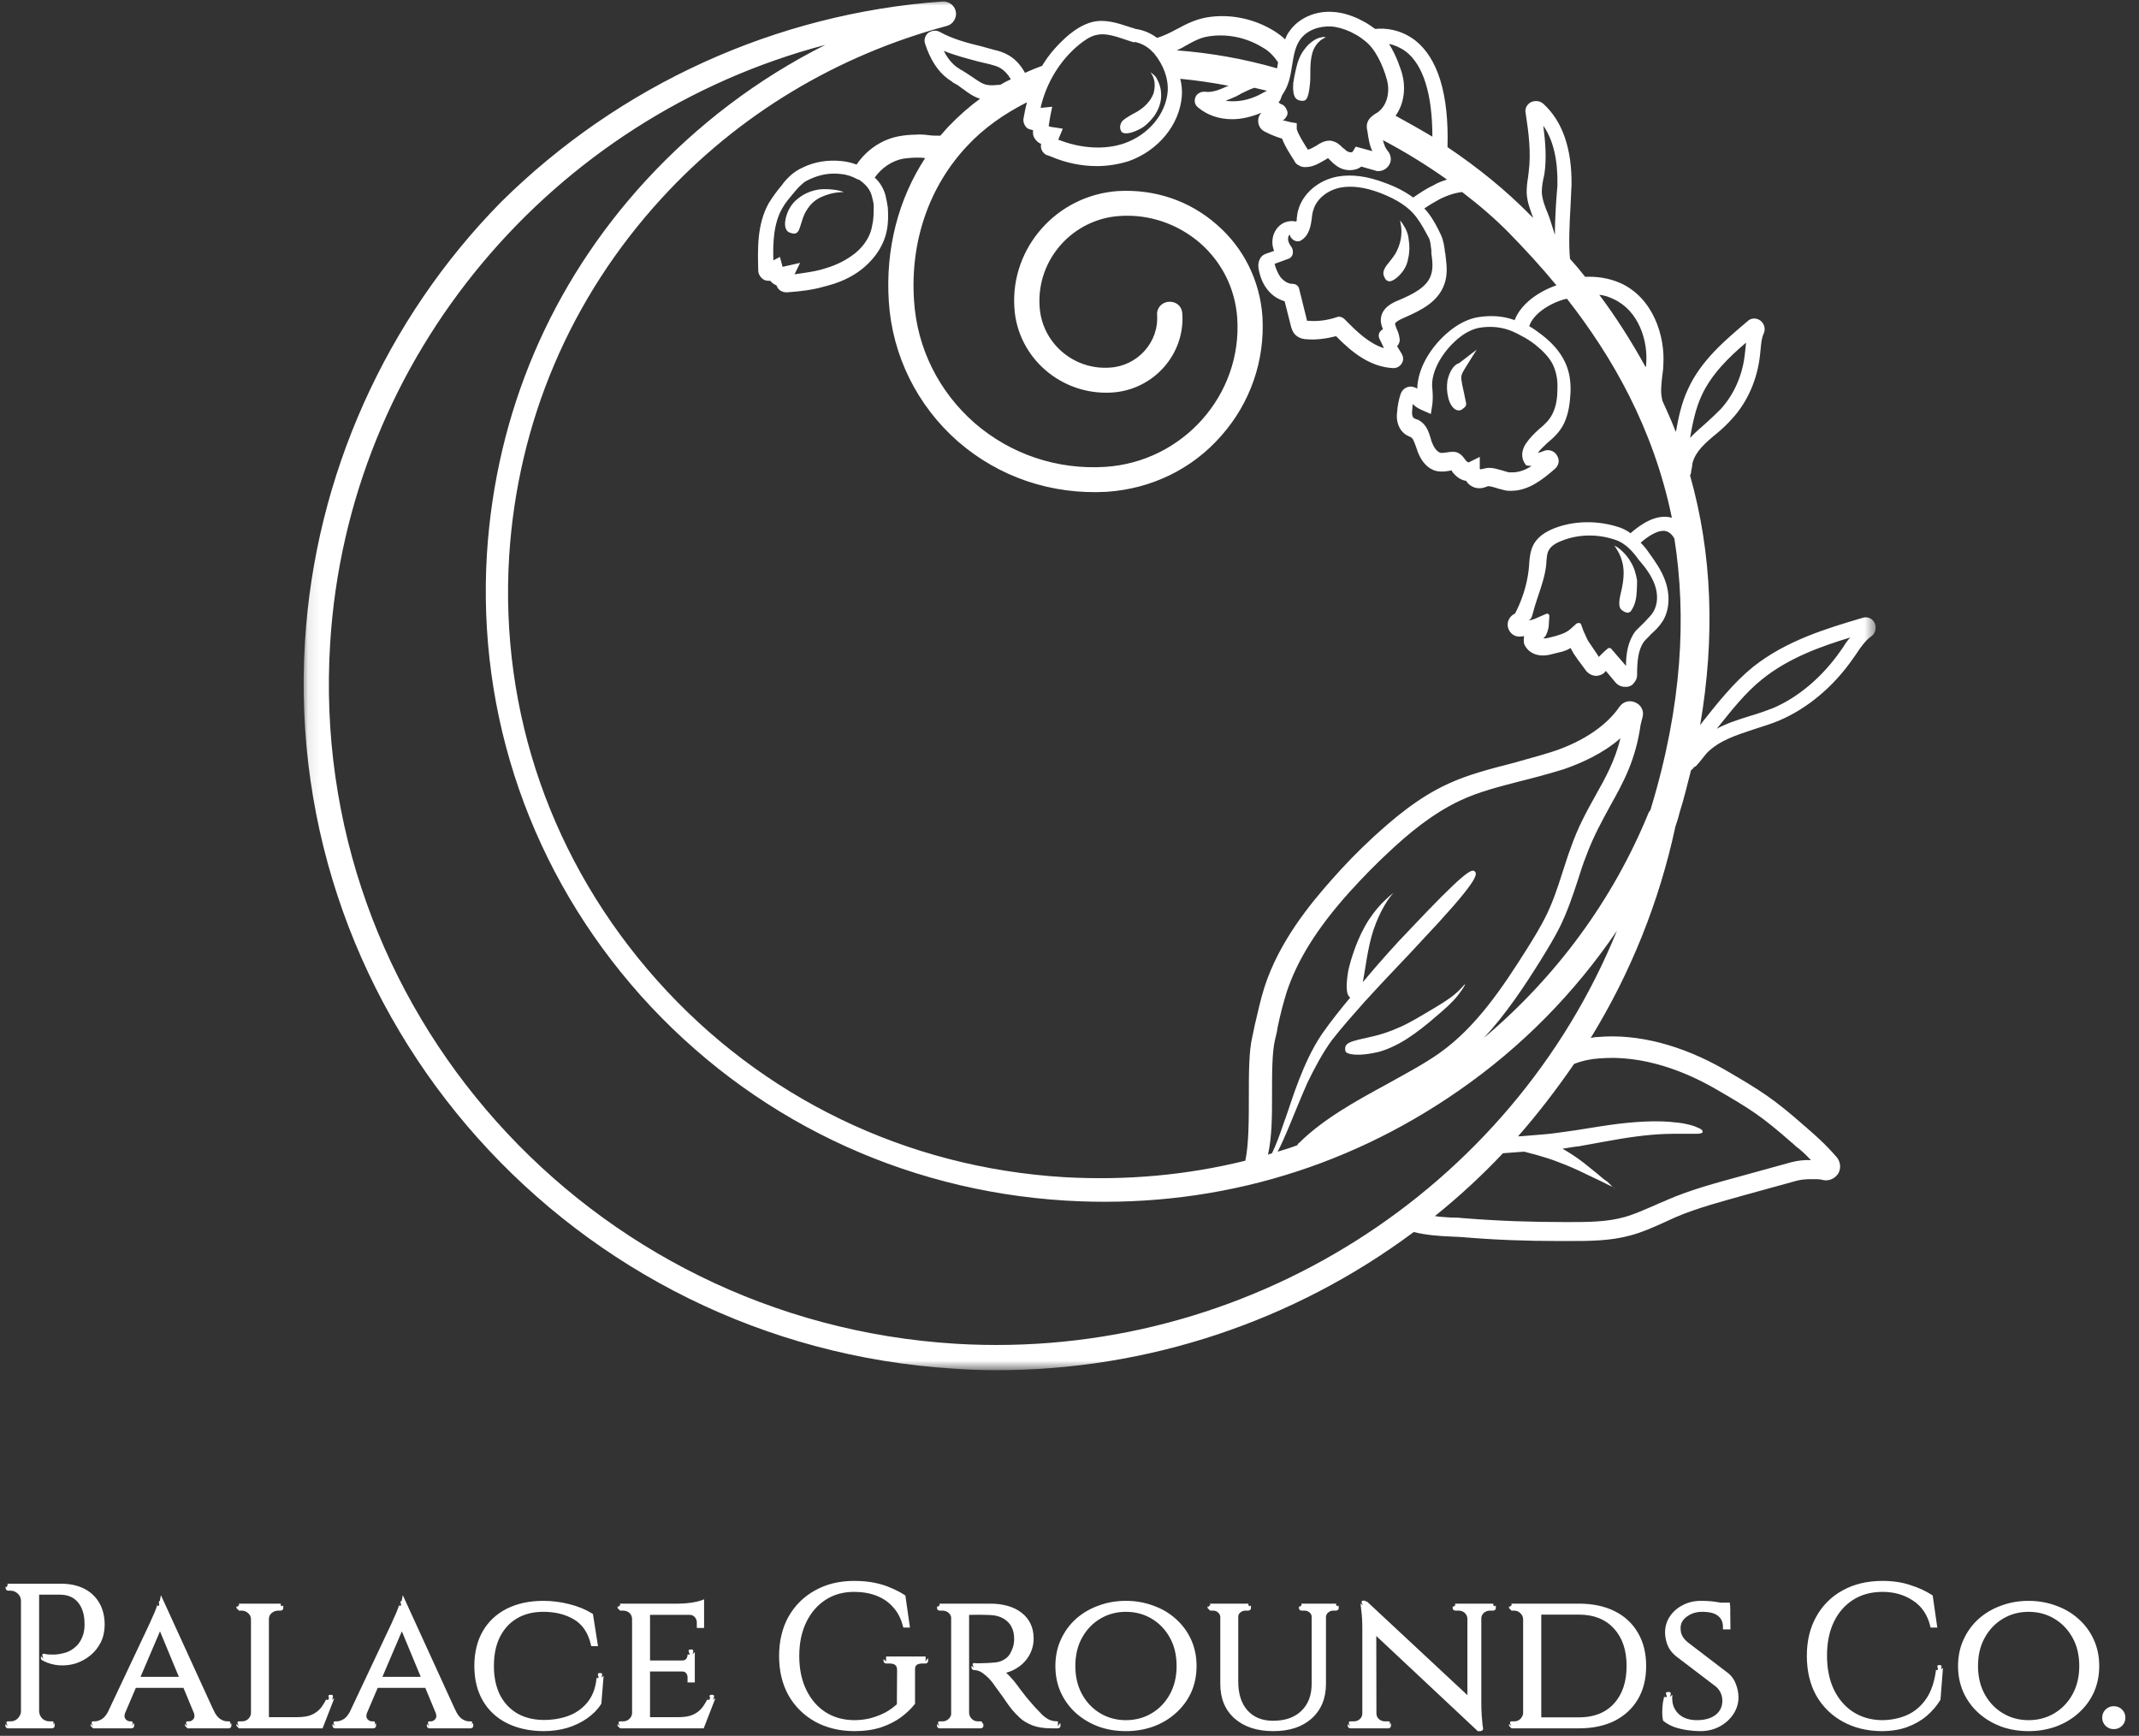
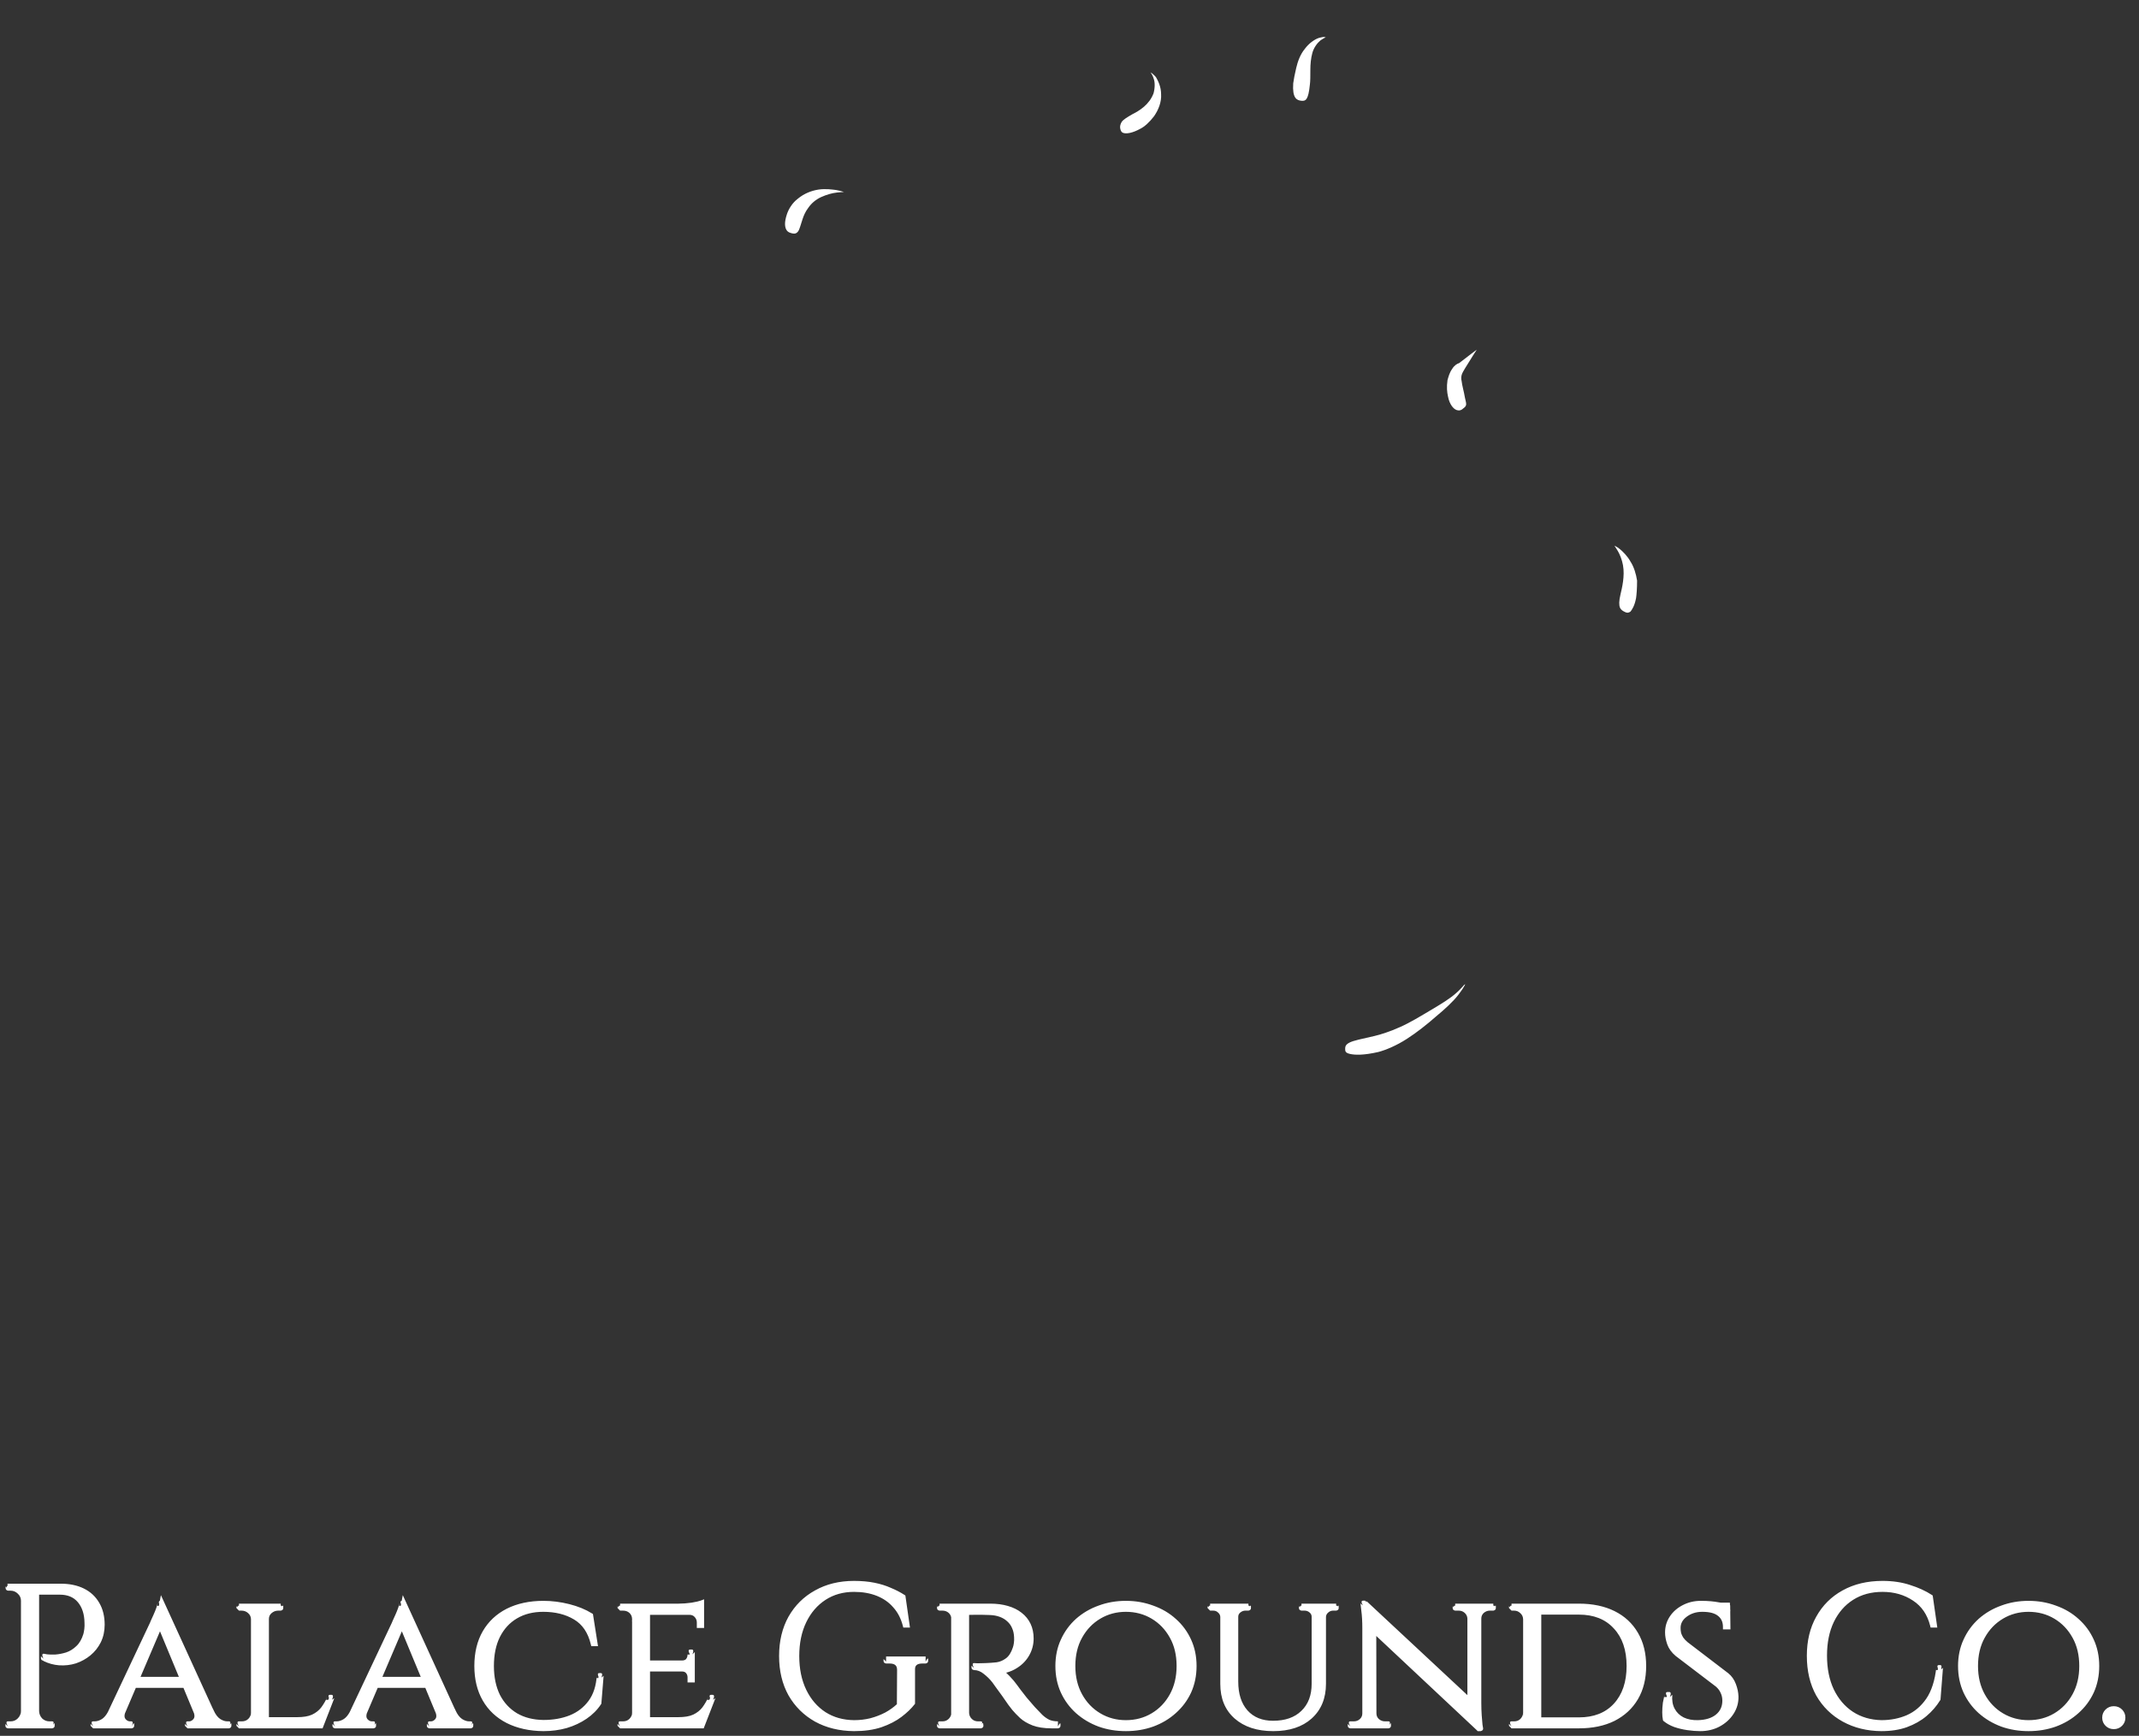
<svg xmlns="http://www.w3.org/2000/svg" width="191" height="155" viewBox="0 0 191 155" fill="none">
  <rect x="0" y="0" width="191" height="155" fill="#333333" stroke="none" />
  <g clip-path="url(#clip0_2660_95)">
    <mask id="mask0_2660_95" style="mask-type:luminance" maskUnits="userSpaceOnUse" x="27" y="0" width="141" height="123">
      <path d="M167.479 0H27.095V122.307H167.479V0Z" fill="white" />
    </mask>
    <g mask="url(#mask0_2660_95)">
-       <path d="M167.434 55.72C167.254 55.23 166.758 55.007 166.263 55.185C163.111 56.121 159.51 57.19 156.538 59.55C154.782 60.976 153.386 62.757 152.036 64.45L151.811 64.762C153.161 56.878 152.891 49.44 150.91 42.447C150.955 42.402 150.955 42.313 151 42.224V42.135C151.045 41.957 151.135 41.422 151.135 41.333C151.405 40.309 152.261 39.552 153.296 38.705C153.792 38.304 154.242 37.859 154.647 37.414C156.043 35.899 156.943 33.85 157.168 31.623L157.213 31.178C157.258 30.688 157.303 30.154 157.484 29.797C157.664 29.396 157.574 28.951 157.213 28.639C156.853 28.372 156.358 28.372 156.043 28.684C154.107 30.332 151.901 32.158 150.73 34.741C150.145 35.988 149.875 37.28 149.649 38.572C149.649 38.527 149.649 38.527 149.604 38.483C149.244 37.547 148.839 36.657 148.434 35.766V35.721C148.254 35.053 148.344 34.34 148.434 33.539C148.479 33.227 148.524 32.915 148.524 32.603C148.704 30.02 147.623 26.635 144.742 25.299C143.661 24.809 142.536 24.675 141.545 24.72C141.095 24.141 140.645 23.606 140.194 23.116C140.059 21.825 140.149 19.954 140.239 18.395C140.284 17.727 140.284 17.103 140.329 16.569C140.375 13.273 139.519 10.823 137.808 9.264C137.493 8.997 137.088 8.952 136.683 9.131C136.322 9.353 136.142 9.71 136.232 10.111C136.502 11.848 136.728 13.629 136.502 15.366C136.502 15.5 136.457 15.589 136.457 15.767C136.367 16.257 136.322 16.703 136.322 17.237C136.367 18.083 136.683 18.84 136.908 19.464C136.773 19.33 136.638 19.197 136.502 19.063C134.521 17.059 132.045 15.01 129.254 13.139C129.389 8.418 128.398 5.211 126.372 3.608C125.021 2.583 123.626 2.494 122.815 2.583C122.77 2.583 122.77 2.539 122.725 2.539C122.5 2.361 122.275 2.227 122.005 2.049L121.329 1.692C120.564 1.336 119.799 1.113 119.078 1.069C117.502 0.935 115.972 1.603 115.161 2.761C114.981 2.984 114.846 3.251 114.756 3.519C114.486 3.251 114.126 2.984 113.766 2.761C111.965 1.648 109.758 1.202 107.732 1.559C106.742 1.737 105.931 2.138 105.121 2.583C105.076 2.583 105.031 2.628 105.031 2.628C104.446 2.94 103.905 3.207 103.32 3.385C102.735 2.94 102.059 2.672 101.384 2.583L101.159 2.494H101.114L100.844 2.405C99.763 2.049 98.683 1.692 97.557 1.96C96.656 2.182 95.936 2.717 95.486 3.073C94.54 3.875 93.685 4.81 93.055 5.879C92.559 6.057 92.019 6.28 91.524 6.503C91.209 5.924 90.758 5.345 90.083 4.944C89.633 4.677 89.183 4.543 88.777 4.454C88.417 4.365 88.012 4.231 87.652 4.142C86.346 3.83 85.04 3.474 83.915 2.85C83.6 2.672 83.194 2.717 82.879 2.94C82.609 3.162 82.474 3.563 82.609 3.919C83.059 5.3 83.735 6.369 84.635 7.037C84.815 7.171 84.995 7.26 85.13 7.394L85.221 7.438C85.311 7.483 85.446 7.572 85.536 7.616C85.671 7.705 85.761 7.794 85.896 7.884L86.031 7.973C86.436 8.284 86.931 8.641 87.517 8.819C86.526 9.531 85.581 10.378 84.725 11.269C84.455 11.536 84.23 11.848 83.96 12.115C83.915 12.115 83.87 12.115 83.825 12.115C83.51 12.115 83.239 12.115 82.924 12.07C82.564 12.026 82.204 11.981 81.754 12.026C81.303 12.026 80.808 12.07 80.313 12.159C78.782 12.427 77.386 13.362 76.486 14.698C76.036 14.52 75.585 14.431 75.18 14.386C73.965 14.253 72.749 14.431 71.668 14.965C71.263 15.144 70.948 15.366 70.678 15.589C70.318 15.901 70.002 16.257 69.822 16.524C69.372 17.059 69.012 17.549 68.652 18.128C67.571 20.043 67.661 22.314 67.706 24.141C67.706 24.453 67.886 24.764 68.156 24.942C68.337 25.076 68.562 25.076 68.787 25.076C68.922 25.254 69.102 25.388 69.327 25.477C69.372 25.566 69.417 25.655 69.462 25.744C69.642 25.967 69.912 26.101 70.228 26.101C70.273 26.101 70.273 26.101 70.318 26.101C71.578 26.011 72.569 25.878 73.514 25.61C73.694 25.566 73.874 25.521 74.01 25.477C75.315 25.121 76.396 24.542 77.206 23.829C78.242 22.938 78.962 21.78 79.187 20.578C79.322 19.909 79.322 19.197 79.277 18.529C79.232 18.172 79.142 17.771 79.052 17.371C78.872 16.792 78.557 16.257 78.107 15.856C78.737 14.965 79.683 14.342 80.673 14.164C81.033 14.119 81.439 14.075 81.844 14.075C82.114 14.075 82.339 14.075 82.609 14.119C80.223 17.771 79.052 22.226 79.367 26.947C79.683 31.757 81.889 36.211 85.536 39.418C89.228 42.625 93.91 44.184 98.818 43.917C102.78 43.649 106.427 41.912 109.038 38.928C111.649 35.988 112.955 32.203 112.73 28.283C112.505 25.076 111.064 22.136 108.633 20.043C106.202 17.905 103.095 16.881 99.853 17.059C94.405 17.415 90.218 22.092 90.578 27.481C90.849 31.935 94.766 35.32 99.268 35.053C103.005 34.83 105.841 31.623 105.571 27.971C105.526 27.348 105.031 26.902 104.356 26.947C103.725 26.991 103.275 27.526 103.32 28.105C103.5 30.555 101.564 32.692 99.088 32.826C95.846 33.049 93.01 30.599 92.829 27.348C92.559 23.161 95.801 19.553 99.988 19.286C102.645 19.108 105.166 19.998 107.147 21.691C109.128 23.428 110.299 25.789 110.479 28.417C110.929 35.276 105.616 41.244 98.683 41.69C94.405 41.957 90.263 40.576 87.021 37.77C83.825 34.964 81.889 31.089 81.619 26.858C81.258 21.557 82.969 16.658 86.346 13.05C87.832 11.447 89.678 10.155 91.704 9.131C91.569 9.621 91.479 10.111 91.389 10.601C91.344 10.957 91.524 11.313 91.794 11.491L91.929 11.536C92.019 11.58 92.109 11.58 92.244 11.625C92.244 11.758 92.199 12.07 92.379 12.338C92.514 12.56 92.694 12.738 92.919 12.828C92.919 12.828 92.965 12.828 92.965 12.872C92.874 13.273 93.1 13.674 93.46 13.852H93.505C93.64 13.896 93.73 13.941 93.865 13.986C95.216 14.565 96.612 14.832 97.962 14.832C98.953 14.832 99.943 14.654 100.799 14.386C103.41 13.451 105.301 11.18 105.526 8.641C105.571 8.106 105.526 7.572 105.391 7.037C106.832 7.171 108.318 7.394 109.713 7.661C109.668 7.661 109.623 7.705 109.578 7.705C108.993 7.973 108.273 8.284 107.642 8.195C107.282 8.151 106.877 8.329 106.742 8.685C106.607 9.042 106.697 9.398 107.012 9.621C107.822 10.289 108.858 10.645 110.029 10.645C110.884 10.645 111.784 10.422 112.64 10.066C112.505 10.2 112.415 10.378 112.37 10.556C112.28 11.001 112.46 11.491 112.865 11.714C113.36 11.981 113.901 12.204 114.486 12.382C114.711 13.006 115.161 13.718 115.566 14.342L115.611 14.431C115.702 14.609 115.837 14.698 116.017 14.787C116.152 14.876 116.332 14.921 116.512 14.921H116.557C117.232 14.921 117.728 14.609 118.133 14.386C118.268 14.297 118.538 14.164 118.583 14.119C118.628 14.164 118.763 14.297 118.853 14.386C118.988 14.52 119.078 14.609 119.258 14.743C119.754 15.144 120.384 15.277 120.969 15.144C121.194 15.099 121.375 15.01 121.555 14.876L122.815 15.233C122.905 15.277 122.995 15.277 123.085 15.277C123.446 15.277 123.806 15.099 124.031 14.743C124.301 14.342 124.211 13.807 123.896 13.451C123.716 13.228 123.581 12.917 123.491 12.516C125.517 13.585 127.453 14.787 129.209 16.034C128.803 16.168 128.398 16.302 128.038 16.524C127.363 16.836 126.777 17.237 126.192 17.638C125.517 17.148 124.706 16.703 123.716 16.346C122.095 15.723 120.699 15.544 119.439 15.767C117.728 16.079 116.332 17.282 115.927 18.751C115.837 19.019 115.837 19.241 115.792 19.509V19.598C115.792 19.642 115.792 19.731 115.747 19.776H115.702C115.251 19.687 114.756 19.776 114.396 20.043C113.946 20.355 113.675 20.889 113.63 21.379C113.585 21.691 113.63 22.047 113.766 22.404L113.135 22.626C113 22.671 112.685 22.76 112.505 23.116C112.415 23.294 112.325 23.562 112.37 23.918C112.505 24.72 112.775 25.388 113.225 25.922C113.63 26.412 114.126 26.724 114.711 26.902L115.296 29.218C115.341 29.352 115.431 29.664 115.657 29.886C116.017 30.243 116.467 30.287 116.602 30.287C117.502 30.376 118.403 30.243 119.303 30.02C120.744 31.49 122.365 32.782 124.436 32.871C124.751 32.871 125.021 32.692 125.157 32.47C125.337 32.203 125.337 31.891 125.157 31.579C125.021 31.356 124.886 31.134 124.751 30.911C124.931 30.733 125.021 30.465 124.976 30.243C124.931 29.886 124.841 29.619 124.706 29.352C124.661 29.218 124.571 28.996 124.571 28.907C124.571 28.862 124.661 28.684 125.382 28.372C126.912 27.704 128.443 26.947 128.984 25.343C129.299 24.453 129.164 23.562 129.074 22.805C129.074 22.715 129.074 22.671 129.029 22.537C128.984 22.047 128.893 21.468 128.668 20.978C128.353 20.31 127.993 19.598 127.498 18.974C127.408 18.84 127.318 18.751 127.183 18.618C127.633 18.306 128.083 18.039 128.578 17.771C129.119 17.504 129.794 17.237 130.559 17.148C132.135 18.351 133.576 19.598 134.792 20.845C136.142 22.226 137.583 23.784 138.979 25.477C137.448 26.011 135.827 27.08 135.242 28.595C135.197 28.595 135.197 28.55 135.152 28.55C134.116 28.194 133.036 28.149 131.955 28.328C131.19 28.461 130.424 28.817 129.704 29.352C128.128 30.51 126.597 32.603 126.552 34.697C126.372 34.608 126.192 34.519 125.967 34.519C125.562 34.519 125.202 34.786 125.066 35.187C124.886 35.721 124.796 36.256 124.751 36.835C124.706 37.146 124.661 38.037 125.337 38.661C125.517 38.839 125.742 38.928 125.922 39.017C125.967 39.017 125.967 39.017 126.012 39.062C126.192 39.151 126.327 39.596 126.462 39.953L126.507 40.086C127.002 41.645 127.948 42.046 128.443 42.09C128.803 42.135 129.119 42.09 129.389 42.046C129.479 42.046 129.524 42.001 129.614 42.001C129.614 42.046 129.659 42.046 129.659 42.09C129.704 42.179 129.794 42.269 129.839 42.313C130.109 42.625 130.514 42.892 130.92 42.937C131.1 43.248 131.415 43.471 131.775 43.56C132.18 43.649 132.495 43.56 132.72 43.471L132.811 43.427C132.991 43.382 133.261 43.471 133.576 43.56C133.801 43.649 134.071 43.694 134.386 43.783C134.566 43.828 134.747 43.828 134.927 43.828C136.502 43.828 137.763 42.803 138.844 41.868C139.204 41.556 139.294 41.066 139.024 40.665C138.799 40.264 138.303 40.086 137.853 40.264C137.673 40.353 137.493 40.398 137.313 40.442C137.538 40.131 137.853 39.863 138.168 39.552C138.709 39.106 139.294 38.572 139.654 37.815C140.104 36.879 140.194 35.855 140.239 35.008C140.284 33.85 140.059 32.871 139.609 32.069C139.204 31.312 138.574 30.599 137.718 29.931C137.313 29.619 136.953 29.352 136.548 29.129C136.908 28.016 138.393 27.08 139.699 26.724C139.744 26.724 139.834 26.68 139.924 26.68C143.931 31.802 147.623 38.171 149.289 46.233C147.893 45.832 146.453 46.856 145.597 47.614C145.237 47.346 144.877 47.168 144.427 47.035C142.581 46.456 140.51 46.5 138.799 47.168C137.898 47.525 137.313 47.97 136.953 48.593C136.638 49.172 136.593 49.796 136.548 50.286V50.375C136.457 51.8 136.052 53.226 135.422 54.517C135.332 54.696 135.287 54.74 135.287 54.785C134.792 55.007 134.521 55.542 134.657 56.032C134.792 56.566 135.287 56.922 135.827 56.833C135.917 56.833 136.007 56.833 136.097 56.789C136.052 57.012 136.052 57.279 136.097 57.502C136.187 57.724 136.322 57.902 136.502 58.081C136.953 58.481 137.583 58.615 138.303 58.481C138.709 58.392 139.159 58.259 139.564 58.17C139.834 58.081 140.059 57.991 140.239 57.858C140.329 58.036 140.42 58.17 140.51 58.348C140.735 58.704 141.005 59.06 141.275 59.417L141.635 59.907C141.86 60.174 142.175 60.352 142.581 60.352C142.941 60.307 143.211 60.174 143.391 59.907L144.247 60.931C144.472 61.198 144.787 61.332 145.102 61.332C145.237 61.332 145.372 61.332 145.462 61.287C145.642 61.243 145.777 61.154 145.867 61.02C146.047 60.842 146.183 60.575 146.183 60.263C146.183 59.06 146.273 57.992 146.813 57.279C146.948 57.101 147.173 56.922 147.398 56.655L147.443 56.611C147.803 56.299 148.164 55.943 148.479 55.453C149.064 54.473 149.154 53.181 148.704 51.889C148.344 50.865 147.713 50.019 147.173 49.262C146.993 48.994 146.768 48.727 146.498 48.46C147.218 47.836 148.119 47.257 148.794 47.435C149.064 47.525 149.334 47.747 149.514 48.103C150.595 54.963 150.235 62.935 147.398 72.244V72.289C147.353 72.378 147.263 72.467 147.218 72.556C144.021 80.395 138.934 87.254 132.495 92.688C134.431 90.595 136.052 88.19 137.628 85.651C138.258 84.626 138.799 83.736 139.294 82.756C139.969 81.375 140.465 79.905 140.915 78.525C141.14 77.812 141.365 77.099 141.635 76.431C142.311 74.605 143.076 73.269 143.796 71.933C144.967 69.839 146.048 67.879 146.498 64.717L146.678 64.004C146.813 63.47 146.543 62.935 146.002 62.713C145.462 62.49 144.922 62.668 144.607 63.114C143.481 64.762 141.41 66.187 138.754 67.078C137.538 67.478 136.277 67.79 135.062 68.147C133.171 68.637 131.19 69.126 129.344 69.973C126.597 71.22 124.346 73.18 122.635 74.739C121.33 75.941 120.069 77.233 118.898 78.569C116.962 80.751 114.216 84.092 112.91 88.145C112.55 89.259 112.325 90.372 112.055 91.486C111.965 91.842 111.92 92.198 111.829 92.555C111.514 93.846 111.514 95.851 111.514 97.944C111.514 99.948 111.514 102.175 111.199 103.645C105.976 104.937 100.574 105.427 95.036 105.115C80.943 104.269 68.021 98.033 58.657 87.522C49.292 77.01 44.609 63.603 45.465 49.662C46.23 37.681 50.912 26.635 59.062 17.727C65.905 10.244 74.73 4.944 84.545 2.316C85.085 2.182 85.446 1.603 85.356 1.069C85.266 0.49 84.725 0.089 84.14 0.134C69.282 1.202 55.325 7.572 44.744 18.039C34.479 28.461 28.13 42.491 27.23 57.323C25.159 91.04 51.138 120.125 85.221 122.218C86.481 122.308 87.742 122.352 89.002 122.352C102.42 122.352 115.476 118.032 126.237 110.014C127.318 110.282 128.443 110.371 129.524 110.415C129.839 110.415 130.154 110.46 130.469 110.46C133.576 110.727 136.412 110.816 139.114 110.816H139.744H140.104C141.905 110.816 143.751 110.816 145.552 110.326C146.588 110.059 147.578 109.614 148.569 109.168C148.929 108.99 149.289 108.856 149.649 108.678C151.63 107.832 153.747 107.297 155.773 106.718L160.455 105.427C160.815 105.338 161.22 105.293 161.671 105.293C161.806 105.293 161.941 105.293 162.076 105.293C162.301 105.293 162.436 105.293 162.661 105.338C163.202 105.516 163.787 105.293 164.102 104.848C164.417 104.402 164.372 103.779 164.012 103.333C162.886 102.042 162.076 101.374 161.581 100.928C161.446 100.839 161.356 100.706 161.22 100.616C158.339 98.078 157.258 97.409 153.972 95.494C150.145 93.312 146.228 92.287 142.671 92.599C142.446 92.599 142.22 92.644 142.04 92.688C145.597 86.898 148.164 80.529 149.604 73.803C149.739 73.402 149.875 73.001 149.965 72.601C150.37 71.309 150.685 70.017 151 68.77C151.09 68.726 151.18 68.637 151.225 68.547L151.27 68.503C151.405 68.458 151.54 68.325 151.585 68.236L151.675 68.147C151.856 67.924 152.351 67.3 152.396 67.256C153.476 66.142 155.007 65.652 156.628 65.118C157.438 64.851 158.204 64.628 158.924 64.316C161.401 63.247 163.697 61.332 165.408 58.882L165.723 58.437C166.128 57.813 166.578 57.19 167.074 56.833C167.434 56.611 167.569 56.121 167.434 55.72ZM151.946 35.32C152.801 33.45 154.332 31.935 155.908 30.599C155.908 30.777 155.863 30.955 155.863 31.089L155.818 31.49C155.638 33.405 154.872 35.187 153.657 36.523C153.251 36.924 152.846 37.325 152.396 37.725C151.901 38.171 151.36 38.616 150.91 39.106C151.135 37.815 151.405 36.478 151.946 35.32ZM77.882 20.132C77.747 21.023 77.206 21.914 76.396 22.582C75.675 23.161 74.775 23.651 73.694 23.962C73.559 24.007 73.379 24.052 73.244 24.096C72.569 24.274 71.803 24.363 70.948 24.497L71.443 23.473L69.867 23.829V23.784L69.642 22.938L69.057 23.25C69.012 21.735 69.057 19.954 69.867 18.573C70.138 18.083 70.498 17.682 70.903 17.192C71.083 16.97 71.353 16.658 71.623 16.435C71.803 16.257 72.028 16.123 72.344 15.99C73.199 15.589 74.145 15.411 75.135 15.544C75.63 15.589 76.126 15.767 76.531 15.99L76.756 16.079L76.936 16.212C77.386 16.569 77.701 16.97 77.837 17.46C77.927 17.816 78.017 18.128 78.017 18.395C78.017 19.019 78.017 19.553 77.882 20.132ZM89.318 7.572C89.047 7.572 88.822 7.616 88.552 7.616C88.282 7.616 88.147 7.572 88.102 7.572C87.652 7.483 87.201 7.126 86.796 6.859L86.661 6.77C86.526 6.681 86.391 6.592 86.256 6.503C86.121 6.414 86.031 6.369 85.896 6.28L85.806 6.236C85.671 6.146 85.536 6.057 85.401 5.968C84.95 5.612 84.59 5.167 84.275 4.543C85.266 4.944 86.301 5.211 87.292 5.478C87.652 5.567 88.057 5.657 88.417 5.746C88.732 5.835 89.093 5.924 89.363 6.102C89.723 6.325 90.038 6.681 90.263 7.082C89.948 7.215 89.633 7.394 89.318 7.572ZM104.266 8.195C104.085 10.2 102.555 12.026 100.438 12.783C98.683 13.406 96.521 13.273 94.495 12.471L94.901 11.491L94.045 11.358C93.91 11.358 93.775 11.313 93.64 11.269C93.685 11.001 93.73 10.69 93.775 10.422L93.955 9.531L93.055 9.621C93.01 9.621 92.965 9.621 92.919 9.621C93.415 7.438 94.63 5.389 96.386 3.964C96.792 3.652 97.287 3.251 97.917 3.118C98.638 2.94 99.538 3.207 100.438 3.519L101.249 3.786L101.294 3.741C101.789 3.83 102.284 4.053 102.735 4.454L103.05 4.766C103.86 5.746 104.356 6.993 104.266 8.195ZM112.46 8.463C111.739 8.819 110.929 9.042 110.164 9.042C109.938 9.042 109.713 9.042 109.443 8.997C109.758 8.863 110.029 8.774 110.299 8.641C110.434 8.596 110.524 8.507 110.659 8.463L110.794 8.373C111.199 8.195 111.559 7.973 112.01 7.839C112.37 7.928 112.73 8.017 113.135 8.106C112.865 8.24 112.685 8.329 112.46 8.463ZM114.126 5.567C114.081 5.746 114.081 5.924 114.036 6.102C111.109 5.256 108.093 4.721 105.076 4.498C105.346 4.365 105.571 4.276 105.841 4.098L105.931 4.053C106.021 4.008 106.157 3.919 106.247 3.875C106.742 3.608 107.282 3.34 107.912 3.251C109.533 2.984 111.289 3.34 112.73 4.231C113.315 4.543 113.766 5.033 114.126 5.567ZM123.04 10.021L122.815 10.155C122.545 10.333 122.23 10.556 122.095 10.957C122.005 11.224 122.05 11.491 122.095 11.669C122.185 12.293 122.275 12.961 122.545 13.496L121.059 13.095L120.789 13.54L120.744 13.585C120.609 13.629 120.384 13.585 120.204 13.451C120.114 13.362 120.024 13.273 119.889 13.184C119.664 12.961 119.393 12.694 118.988 12.605C118.898 12.56 118.808 12.56 118.718 12.56C118.268 12.56 117.863 12.783 117.548 13.006C117.232 13.184 117.007 13.317 116.782 13.362C116.512 12.917 115.972 12.115 115.792 11.536V11.001L115.251 10.912C115.026 10.868 114.756 10.779 114.531 10.734C114.666 10.69 114.756 10.601 114.801 10.511C114.981 10.289 115.026 10.066 114.891 9.799C114.756 9.442 114.486 9.309 114.306 9.264L114.171 9.131C114.261 9.042 114.306 8.952 114.351 8.863L114.396 8.73C114.441 8.552 114.531 8.418 114.621 8.284C115.116 7.527 115.251 6.636 115.386 5.79C115.521 4.944 115.657 4.142 116.107 3.519C116.692 2.717 117.728 2.316 118.853 2.361C119.438 2.405 120.024 2.583 120.609 2.85L121.194 3.162C121.42 3.296 121.6 3.429 121.825 3.608C122.815 4.32 123.491 5.879 123.806 6.993C124.121 7.973 123.986 9.309 123.04 10.021ZM124.616 10.333C125.427 9.22 125.517 7.75 125.202 6.592C125.066 6.146 124.706 4.988 124.031 3.919C124.481 4.008 125.021 4.231 125.517 4.588C127.093 5.79 127.903 8.418 127.903 12.204C126.867 11.58 125.742 10.957 124.616 10.333ZM127.588 21.246C127.723 21.468 127.768 22.003 127.813 22.359V22.404C127.813 22.448 127.813 22.537 127.813 22.626C127.903 23.25 127.993 23.962 127.768 24.586C127.408 25.655 126.147 26.279 124.886 26.813C124.436 26.991 123.401 27.437 123.311 28.417C123.266 28.773 123.356 29.085 123.491 29.396C123.446 29.441 123.401 29.441 123.356 29.485C123.13 29.664 123.04 29.976 123.175 30.243C123.311 30.51 123.446 30.822 123.581 31.089C122.275 30.688 121.149 29.619 120.069 28.506C119.934 28.372 119.754 28.283 119.574 28.283C119.529 28.283 119.438 28.283 119.348 28.328C118.538 28.595 117.638 28.728 116.782 28.639C116.737 28.639 116.737 28.639 116.692 28.639C116.692 28.595 116.692 28.595 116.692 28.55L116.017 25.833C115.972 25.521 115.702 25.343 115.386 25.343C115.026 25.343 114.666 25.121 114.351 24.764C114.126 24.453 113.946 24.052 113.811 23.562L115.026 23.116C115.206 23.072 115.386 22.894 115.431 22.671C115.476 22.448 115.431 22.226 115.341 22.092C115.116 21.78 114.981 21.513 115.026 21.246C115.026 21.157 115.071 21.023 115.161 20.934V20.978C115.206 21.112 115.251 21.201 115.341 21.29C115.566 21.557 115.972 21.646 116.242 21.424C116.917 20.978 117.052 20.132 117.142 19.464V19.375C117.187 19.152 117.187 18.974 117.277 18.751C117.548 17.771 118.538 16.97 119.709 16.747C120.699 16.569 121.87 16.703 123.266 17.237C124.751 17.816 125.787 18.484 126.462 19.375C126.957 20.043 127.273 20.667 127.588 21.246ZM138.934 18.351C138.889 19.152 138.844 20.087 138.844 20.978C138.619 20.266 138.393 19.509 138.213 19.063C137.988 18.529 137.718 17.86 137.673 17.192C137.673 16.836 137.718 16.435 137.808 15.99C137.853 15.856 137.853 15.723 137.898 15.589C138.123 14.119 137.988 12.649 137.808 11.224C138.709 12.516 139.114 14.297 139.069 16.569C139.024 17.059 138.979 17.682 138.934 18.351ZM137.088 30.777C137.808 31.356 138.303 31.891 138.619 32.47C138.934 33.093 139.114 33.85 139.069 34.741C139.069 35.454 138.979 36.256 138.619 36.968C138.348 37.503 137.943 37.904 137.448 38.304C137.043 38.661 136.593 39.106 136.232 39.641C135.872 40.22 135.827 40.799 136.097 41.289L136.277 41.556L136.593 41.6C136.638 41.6 136.728 41.6 136.773 41.6C136.232 41.957 135.647 42.179 135.062 42.179C134.927 42.179 134.837 42.179 134.747 42.179C134.521 42.135 134.296 42.046 134.116 42.001C133.756 41.912 133.396 41.779 133.036 41.779C132.901 41.779 132.766 41.779 132.63 41.823C132.54 41.823 132.495 41.868 132.405 41.868C132.36 41.868 132.225 41.912 132.18 41.912C132.18 41.912 132.135 41.868 132.135 41.823V40.799L131.145 41.289C131.1 41.289 131.01 41.244 130.92 41.155C130.875 41.111 130.875 41.066 130.784 40.977C130.649 40.799 130.514 40.621 130.289 40.487C129.929 40.264 129.524 40.353 129.164 40.398C128.984 40.442 128.803 40.442 128.668 40.442C128.218 40.353 127.948 39.73 127.813 39.373L127.768 39.195C127.588 38.572 127.363 37.904 126.732 37.547C126.687 37.503 126.597 37.458 126.552 37.458H126.507C126.417 37.414 126.327 37.369 126.237 37.325C126.102 37.191 126.057 36.968 126.102 36.612C126.102 36.434 126.147 36.256 126.147 36.078C126.372 36.3 126.642 36.478 126.957 36.612L127.768 36.968L127.903 36.078C127.948 35.677 127.948 35.231 127.903 34.741C127.678 33.093 129.029 31.089 130.469 30.02C131.01 29.619 131.595 29.352 132.135 29.263C132.991 29.129 133.846 29.174 134.657 29.441C135.062 29.575 135.422 29.753 135.827 29.976C136.367 30.243 136.728 30.51 137.088 30.777ZM146.993 32.514C146.993 32.603 146.993 32.692 146.948 32.782C145.642 30.421 144.247 28.238 142.806 26.323C143.256 26.368 143.661 26.501 144.111 26.724C146.318 27.748 147.173 30.421 146.993 32.514ZM147.758 52.201C148.074 53.092 148.029 53.983 147.623 54.651C147.443 54.963 147.128 55.23 146.858 55.542L146.813 55.586C146.588 55.809 146.318 56.076 146.048 56.343C145.372 57.234 145.192 58.348 145.192 59.461L143.886 57.947C143.841 57.902 143.796 57.858 143.706 57.858C143.661 57.858 143.571 57.902 143.571 57.902L143.211 58.214C143.031 58.392 142.896 58.526 142.761 58.66L142.626 58.437C142.401 58.081 142.13 57.724 141.905 57.368C141.725 57.145 141.635 56.833 141.5 56.566C141.455 56.522 141.455 56.432 141.41 56.388L141.185 55.764C141.14 55.675 141.095 55.631 141.005 55.631C140.915 55.631 140.87 55.631 140.78 55.675L140.284 56.121C140.059 56.343 139.744 56.522 139.339 56.655C138.979 56.789 138.574 56.878 138.213 56.967C138.033 57.012 137.898 57.012 137.808 57.012C137.898 56.922 138.033 56.789 138.078 56.655C138.213 56.343 138.303 56.032 138.303 55.72L138.348 55.007C138.348 54.918 138.303 54.874 138.258 54.829C138.213 54.785 138.123 54.785 138.033 54.829L137.313 55.141C137.043 55.275 136.773 55.364 136.502 55.408C136.638 55.319 136.773 55.185 136.818 54.963C136.953 54.428 137.133 53.849 137.313 53.315C137.628 52.379 137.988 51.355 138.078 50.331V50.197C138.123 49.796 138.123 49.395 138.303 49.128C138.484 48.772 138.889 48.504 139.474 48.282C140.915 47.703 142.626 47.658 144.202 48.193C145.102 48.46 145.822 49.262 146.318 49.974C146.903 50.642 147.443 51.355 147.758 52.201ZM113.585 97.81C113.585 95.806 113.585 93.935 113.856 92.822C113.946 92.466 114.036 92.109 114.081 91.753C114.306 90.639 114.576 89.615 114.891 88.591C115.837 85.74 117.593 82.889 120.519 79.638C121.69 78.346 122.905 77.099 124.166 75.941C125.742 74.471 127.903 72.645 130.379 71.487C132.09 70.685 133.891 70.24 135.782 69.75C137.043 69.438 138.348 69.082 139.654 68.681C141.185 68.147 143.121 67.3 144.697 65.92C144.202 67.924 143.391 69.394 142.491 70.997C141.725 72.378 140.915 73.803 140.239 75.763C139.969 76.476 139.744 77.233 139.519 77.901C139.069 79.326 138.619 80.662 137.988 81.909C137.538 82.8 136.998 83.691 136.412 84.626C134.116 88.279 131.775 91.753 128.488 94.069C127.093 95.049 125.472 95.895 123.806 96.831C121.014 98.345 118.133 99.948 116.017 102.042C115.927 102.086 115.882 102.175 115.837 102.264C115.251 102.487 114.666 102.665 114.081 102.843C114.441 102.175 114.756 101.418 115.116 100.572C115.611 99.369 116.152 98.033 116.737 96.697C117.367 95.405 118.088 94.025 118.943 92.866C119.844 91.708 120.879 90.55 121.825 89.481C123.761 87.344 125.607 85.473 126.822 84.137C131.82 78.836 132 78.079 131.685 77.812C131.415 77.545 130.739 77.856 125.742 83.157C124.661 84.27 123.22 85.874 121.69 87.7C121.735 87.477 121.78 87.21 121.825 86.943C122.005 85.918 122.23 84.003 122.86 82.444C123.175 81.642 123.536 80.974 123.851 80.484C124.166 79.994 124.436 79.727 124.436 79.727C124.436 79.727 124.121 79.95 123.716 80.351C123.266 80.751 122.725 81.375 122.23 82.132C121.239 83.647 120.609 85.651 120.384 86.72C120.114 88.368 120.294 88.902 120.564 89.081C119.709 90.105 118.853 91.174 118.043 92.332C117.142 93.668 116.512 95.094 115.972 96.474C115.431 97.855 115.026 99.236 114.576 100.438C114.261 101.374 113.946 102.22 113.585 102.977C113.45 103.022 113.315 103.066 113.225 103.111C113.585 101.463 113.585 99.637 113.585 97.81ZM142.761 94.514C146.813 94.158 150.595 95.762 153.026 97.142C156.268 99.013 157.213 99.592 160.005 102.042C160.14 102.131 160.23 102.264 160.41 102.398C160.77 102.665 161.175 103.022 161.716 103.601C161.085 103.556 160.5 103.645 159.96 103.779L155.277 105.07C153.161 105.649 151 106.229 148.929 107.119C148.569 107.297 148.164 107.431 147.803 107.609C146.858 108.01 146.002 108.411 145.057 108.678C143.481 109.124 141.725 109.124 140.059 109.124H139.699C136.863 109.124 133.891 109.035 130.559 108.767C130.244 108.723 129.929 108.723 129.614 108.723C129.119 108.678 128.623 108.678 128.128 108.589C130.289 106.852 132.315 104.981 134.206 102.977C134.837 102.933 135.422 102.888 136.007 102.843C136.052 102.843 136.097 102.843 136.142 102.843C136.412 102.933 136.863 103.022 137.448 103.2C137.898 103.333 138.529 103.512 139.294 103.823C140.014 104.091 140.825 104.447 141.545 104.803C142.266 105.16 142.986 105.471 143.481 105.739C143.751 105.872 143.976 105.961 144.111 106.05C144.111 106.05 144.157 106.05 144.157 106.095C144.202 106.095 144.202 106.139 144.247 106.139C144.247 106.139 144.202 106.095 144.157 106.095C144.066 106.05 143.976 105.961 143.841 105.828C143.796 105.783 143.751 105.739 143.706 105.694C143.661 105.649 143.616 105.605 143.571 105.56C143.526 105.516 143.481 105.471 143.391 105.427C143.346 105.382 143.256 105.338 143.211 105.293C142.851 104.981 142.401 104.625 141.905 104.224C141.275 103.69 140.51 103.155 139.834 102.754C139.744 102.71 139.609 102.621 139.519 102.576C140.059 102.487 140.555 102.398 141.005 102.354C142.446 102.086 143.706 101.864 144.742 101.685C146.903 101.329 148.434 101.24 149.469 101.24C150.01 101.24 150.415 101.24 150.775 101.24C151.09 101.24 151.36 101.24 151.54 101.24C151.901 101.24 152.036 101.151 152.036 101.062C152.036 100.973 151.991 100.839 151.63 100.706C151.45 100.616 151.225 100.527 150.865 100.438C150.505 100.349 150.1 100.26 149.514 100.216C148.389 100.082 146.768 100.082 144.517 100.349C143.391 100.483 142.13 100.706 140.69 100.928C139.969 101.017 139.204 101.151 138.393 101.24C137.583 101.329 136.728 101.374 135.782 101.463C135.692 101.463 135.602 101.463 135.557 101.463C137.358 99.414 139.024 97.231 140.555 95.004C141.365 94.693 142.085 94.559 142.761 94.514ZM85.356 119.991C52.488 117.987 27.455 89.927 29.481 57.457C31.057 31.802 49.337 10.422 73.694 4.008C67.661 7.037 62.258 11.135 57.666 16.123C49.157 25.388 44.294 36.879 43.483 49.395C42.583 63.915 47.446 77.945 57.216 88.902C66.986 99.815 80.448 106.318 95.171 107.208C107.822 107.966 119.934 104.581 130.289 97.365C135.872 93.49 140.6 88.68 144.382 83.112C134.972 106.229 111.289 121.55 85.356 119.991ZM164.597 57.769L164.282 58.214C162.706 60.441 160.635 62.223 158.384 63.203C157.709 63.47 156.943 63.737 156.178 63.96C155.187 64.272 154.197 64.583 153.296 65.073C154.557 63.514 155.818 61.867 157.393 60.619C159.735 58.749 162.571 57.724 165.228 56.922C165.002 57.145 164.777 57.457 164.597 57.769Z" fill="white" />
      <path d="M129.659 32.96C129.434 33.272 129.344 33.628 129.254 33.94C129.164 34.563 129.209 35.009 129.299 35.409C129.434 36.122 129.794 36.523 130.065 36.612C130.335 36.701 130.515 36.612 130.65 36.478C130.83 36.345 130.92 36.256 130.92 36.078C130.92 35.899 130.83 35.677 130.74 35.142C130.695 34.875 130.56 34.43 130.515 34.029C130.47 33.85 130.47 33.672 130.515 33.494C130.56 33.316 130.695 33.093 130.83 32.871C131.37 31.98 131.866 31.223 131.866 31.223C131.866 31.223 131.145 31.757 130.29 32.425C130.11 32.47 129.839 32.648 129.659 32.96Z" fill="white" />
      <path d="M146.092 53.403C145.957 54.116 145.732 54.428 145.597 54.606C145.417 54.739 145.282 54.739 145.102 54.65C144.922 54.561 144.742 54.472 144.652 54.25C144.561 54.027 144.561 53.67 144.697 53.092C144.832 52.513 145.102 51.444 144.922 50.464C144.832 49.974 144.652 49.528 144.471 49.217C144.291 48.905 144.156 48.727 144.156 48.727C144.156 48.727 144.381 48.816 144.652 49.038C144.922 49.261 145.327 49.662 145.597 50.152C145.912 50.642 146.092 51.265 146.182 51.844C146.182 52.557 146.137 53.092 146.092 53.403Z" fill="white" />
-       <path d="M125.336 20.132C125.156 19.82 125.021 19.686 125.021 19.686C125.021 19.686 125.066 19.909 125.111 20.221C125.156 20.533 125.156 20.978 125.066 21.424C124.976 21.869 124.796 22.314 124.616 22.626C124.391 22.983 124.166 23.25 124.031 23.428C123.715 23.784 123.58 24.052 123.535 24.274C123.49 24.497 123.58 24.675 123.67 24.853C123.761 25.031 123.896 25.12 124.121 25.12C124.346 25.076 124.706 24.898 125.156 24.363C125.381 24.096 125.652 23.651 125.742 23.072C125.877 22.537 125.877 21.913 125.787 21.379C125.742 20.845 125.516 20.399 125.336 20.132Z" fill="white" />
      <path d="M130.83 87.878C130.83 87.922 130.785 88.011 130.695 88.145C130.605 88.323 130.425 88.546 130.2 88.858C129.749 89.437 129.029 90.105 128.219 90.773C127.408 91.486 126.508 92.198 125.607 92.777C124.707 93.356 123.761 93.757 123.086 93.935C121.735 94.247 120.97 94.203 120.564 94.114C120.159 94.025 120.114 93.891 120.114 93.668C120.114 93.445 120.159 93.267 120.519 93.089C120.88 92.911 121.555 92.777 122.726 92.51C123.311 92.376 124.121 92.109 125.022 91.708C125.922 91.308 126.868 90.728 127.768 90.194C128.669 89.659 129.479 89.17 130.019 88.68C130.29 88.457 130.47 88.234 130.605 88.101C130.695 87.967 130.785 87.922 130.83 87.878Z" fill="white" />
      <path d="M118.403 3.34C118.403 3.34 118.358 3.34 118.268 3.385C118.178 3.43 118.043 3.519 117.908 3.608C117.638 3.83 117.323 4.231 117.187 4.721C117.052 5.211 117.007 5.746 117.007 6.236C117.007 6.77 117.007 7.26 116.962 7.572C116.827 8.908 116.602 9.042 116.197 8.997C115.792 8.953 115.386 8.774 115.477 7.438C115.522 7.082 115.612 6.636 115.747 6.057C115.882 5.478 116.107 4.855 116.512 4.365C116.872 3.875 117.368 3.519 117.773 3.385C117.953 3.34 118.133 3.296 118.223 3.296C118.358 3.34 118.403 3.34 118.403 3.34Z" fill="white" />
      <path d="M103.68 8.418C103.725 9.086 103.455 9.799 103.05 10.378C102.645 10.912 102.195 11.313 101.834 11.492C101.114 11.892 100.619 11.937 100.394 11.892C100.124 11.848 100.079 11.67 100.033 11.492C99.989 11.313 100.033 11.091 100.169 10.868C100.304 10.69 100.574 10.512 101.114 10.2C101.384 10.066 101.789 9.844 102.15 9.532C102.51 9.22 102.825 8.819 103.005 8.329C103.14 7.839 103.14 7.305 103.005 6.993C102.96 6.815 102.87 6.681 102.825 6.592C102.78 6.548 102.735 6.458 102.735 6.458C102.735 6.458 102.78 6.503 102.87 6.548C102.96 6.637 103.095 6.726 103.23 6.904C103.41 7.216 103.68 7.75 103.68 8.418Z" fill="white" />
      <path d="M75.36 17.148C75.36 17.148 75.09 17.148 74.73 17.192C74.325 17.237 73.829 17.37 73.334 17.593C72.839 17.816 72.434 18.172 72.164 18.573C71.893 18.929 71.758 19.286 71.668 19.553C71.488 20.087 71.398 20.488 71.263 20.666C71.128 20.845 70.993 20.889 70.768 20.845C70.588 20.8 70.363 20.756 70.228 20.533C70.093 20.31 70.002 19.909 70.273 19.108C70.408 18.707 70.723 18.128 71.263 17.727C71.803 17.281 72.479 17.014 73.109 16.925C73.739 16.836 74.325 16.925 74.685 16.97C75.135 17.059 75.36 17.148 75.36 17.148Z" fill="white" />
    </g>
    <path fill-rule="evenodd" clip-rule="evenodd" d="M82.652 147.918V148.363C82.652 148.363 82.877 147.946 82.877 148.146V148.315C82.877 148.52 82.652 148.542 82.652 148.542H82.382C82.139 148.542 81.956 148.581 81.84 148.685C81.734 148.779 81.698 148.923 81.707 149.116V152.136L81.66 152.196C81.374 152.565 80.988 152.936 80.502 153.306C80.017 153.675 79.42 153.984 78.71 154.231H78.709C78.016 154.464 77.2 154.581 76.258 154.581H76.257C74.944 154.569 73.785 154.285 72.781 153.733L72.78 153.733C71.771 153.166 70.981 152.384 70.407 151.385L70.407 151.384C69.849 150.379 69.568 149.209 69.568 147.874C69.568 146.538 69.849 145.369 70.407 144.362L70.408 144.362C70.981 143.351 71.772 142.568 72.781 142.014C73.785 141.45 74.945 141.166 76.259 141.166C76.936 141.166 77.545 141.221 78.087 141.331C78.632 141.441 79.121 141.595 79.555 141.79C79.999 141.974 80.401 142.182 80.759 142.414L80.844 142.469L81.255 145.335H80.659L80.615 145.168C80.445 144.517 80.163 143.971 79.763 143.53L79.761 143.528C79.376 143.08 78.889 142.739 78.3 142.504C77.701 142.264 77.02 142.146 76.259 142.146C75.297 142.146 74.45 142.382 73.717 142.857C72.983 143.334 72.409 144 71.996 144.852C71.577 145.715 71.369 146.723 71.369 147.874C71.369 149.024 71.577 150.032 71.996 150.895C72.409 151.747 72.982 152.412 73.716 152.889C74.449 153.354 75.298 153.59 76.26 153.601C76.769 153.601 77.254 153.544 77.715 153.43C78.189 153.304 78.635 153.133 79.053 152.915C79.437 152.703 79.782 152.458 80.086 152.178L80.104 149.12C80.104 148.929 80.06 148.782 79.95 148.686C79.831 148.582 79.649 148.542 79.411 148.542H79.122C79.122 148.542 78.897 148.52 78.897 148.315V148.146L79.122 148.363V147.918H82.652ZM94.468 153.708V154.154C94.468 154.154 94.693 153.736 94.693 153.936V154.105C94.693 154.31 94.468 154.332 94.468 154.332H93.91C93.216 154.332 92.644 154.242 92.189 154.067L92.188 154.066C91.739 153.889 91.375 153.673 91.091 153.417L91.089 153.415C90.818 153.16 90.585 152.916 90.386 152.683L90.385 152.681C90.336 152.621 90.22 152.471 90.038 152.23L90.034 152.225L90.031 152.219C89.864 151.972 89.679 151.706 89.476 151.423C89.273 151.139 89.088 150.885 88.919 150.658L88.917 150.656C88.753 150.423 88.652 150.283 88.616 150.235C88.388 149.942 88.125 149.683 87.827 149.456L87.826 149.454C87.558 149.24 87.275 149.13 86.976 149.13C86.976 149.13 86.751 149.108 86.751 148.903V148.734L86.976 148.951C86.976 148.951 86.695 148.487 86.994 148.506C87.011 148.508 87.103 148.514 87.276 148.524C87.464 148.523 87.704 148.518 87.995 148.506C88.324 148.495 88.654 148.471 88.985 148.436C89.282 148.393 89.558 148.277 89.815 148.086L89.817 148.085C90.084 147.894 90.287 147.572 90.438 147.123L90.439 147.12C90.482 147.003 90.513 146.864 90.535 146.704C90.557 146.54 90.563 146.37 90.552 146.192L90.551 146.189C90.54 145.888 90.482 145.619 90.372 145.378L90.37 145.375C90.275 145.145 90.132 144.947 89.94 144.778L89.938 144.775C89.755 144.605 89.533 144.472 89.274 144.376C89.008 144.277 88.707 144.223 88.373 144.212H88.372C87.813 144.189 87.326 144.183 86.911 144.195C86.761 144.199 86.636 144.201 86.535 144.201V152.959C86.545 153.163 86.625 153.34 86.775 153.488C86.925 153.637 87.112 153.708 87.337 153.708H87.569C87.733 153.708 87.719 153.84 87.672 153.96C87.727 153.872 87.784 153.807 87.795 153.914L87.812 154.083C87.834 154.297 87.589 154.332 87.589 154.332H83.897C83.897 154.332 83.672 154.31 83.672 154.105V153.936L83.897 154.154C83.897 154.154 83.598 153.708 83.898 153.708H84.149C84.373 153.708 84.56 153.637 84.71 153.488C84.826 153.375 84.9 153.244 84.932 153.098V144.407C84.9 144.26 84.829 144.133 84.715 144.027C84.564 143.888 84.375 143.82 84.149 143.82H83.897C83.897 143.82 83.672 143.799 83.672 143.594V143.424L83.766 143.515C83.757 143.438 83.785 143.375 83.897 143.375V143.197H88.417C89.005 143.197 89.53 143.266 89.993 143.402C90.48 143.542 90.889 143.745 91.223 144.011C91.575 144.283 91.842 144.612 92.025 145C92.206 145.384 92.298 145.819 92.298 146.306C92.298 146.843 92.168 147.343 91.91 147.804C91.652 148.263 91.291 148.64 90.827 148.933C90.528 149.128 90.2 149.272 89.844 149.365C89.936 149.446 90.031 149.539 90.13 149.645C90.414 149.938 90.654 150.226 90.853 150.507L90.853 150.508C90.867 150.527 90.944 150.632 91.083 150.823C91.238 151.024 91.435 151.277 91.673 151.583C91.923 151.877 92.166 152.159 92.403 152.429C92.651 152.698 92.875 152.931 93.076 153.13C93.273 153.314 93.481 153.46 93.703 153.57C93.926 153.663 94.182 153.708 94.468 153.708ZM3.88 148.319V148.292C3.88 148.292 3.655 148.27 3.655 148.065V147.896L3.88 148.114C3.88 148.114 3.628 147.621 3.922 147.673C3.922 147.673 4.219 147.724 4.223 147.725C4.415 147.747 4.657 147.751 4.948 147.74C5.254 147.718 5.572 147.655 5.9 147.555C6.229 147.446 6.53 147.261 6.805 146.999L6.807 146.997C7.092 146.737 7.303 146.372 7.446 145.904C7.479 145.783 7.506 145.635 7.529 145.459C7.551 145.271 7.557 145.089 7.545 144.907V144.901C7.534 144.141 7.339 143.526 6.949 143.063C6.57 142.613 6.031 142.395 5.339 142.395H3.493V152.8C3.502 153.051 3.595 153.269 3.769 153.453L3.773 153.457C3.956 153.624 4.172 153.708 4.42 153.708H4.653C4.858 153.708 4.784 153.915 4.717 154.047C4.783 153.939 4.88 153.805 4.88 153.936V154.105C4.88 154.31 4.655 154.332 4.655 154.332H0.71C0.71 154.332 0.485 154.31 0.485 154.105V153.936L0.71 154.154C0.71 154.154 0.412 153.708 0.711 153.708H0.945C1.194 153.708 1.405 153.624 1.578 153.453C1.764 153.269 1.862 153.052 1.872 152.8L1.863 153.031H1.872V152.8V143.161V142.938C1.872 142.694 1.781 142.486 1.598 142.314L1.596 142.312C1.412 142.131 1.196 142.039 0.945 142.039H0.728C0.728 142.039 0.524 142.028 0.504 141.834L0.487 141.665L0.602 141.766C0.585 141.686 0.597 141.615 0.684 141.597L0.665 141.415H5.411C6.219 141.415 6.912 141.561 7.493 141.849C8.086 142.142 8.543 142.57 8.866 143.13C9.184 143.673 9.346 144.321 9.346 145.076C9.346 145.659 9.229 146.185 8.998 146.654L8.998 146.655C8.767 147.111 8.46 147.497 8.076 147.813C7.695 148.127 7.263 148.367 6.778 148.53L6.775 148.531C6.292 148.682 5.79 148.739 5.268 148.702C4.795 148.666 4.332 148.539 3.88 148.319ZM3.88 148.319V148.321L3.775 148.266C3.81 148.285 3.845 148.302 3.88 148.319ZM22.41 152.959V144.57C22.401 144.36 22.319 144.186 22.159 144.048L22.157 144.045C21.994 143.894 21.793 143.82 21.555 143.82H21.338L21.113 143.594V143.424L21.207 143.515C21.198 143.437 21.227 143.375 21.338 143.375V143.197H25.067V143.375C25.139 143.375 25.176 143.402 25.191 143.442C25.243 143.372 25.291 143.332 25.292 143.424V143.594C25.291 143.799 25.067 143.82 25.067 143.82H24.85C24.619 143.82 24.416 143.897 24.243 144.05C24.089 144.184 24.013 144.354 24.013 144.56V153.334H26.525C27.084 153.334 27.533 153.262 27.869 153.106C28.206 152.945 28.479 152.731 28.686 152.462C28.904 152.166 29.093 151.836 29.254 151.472L29.116 151.784H29.313L29.375 151.623C29.321 151.496 29.289 151.339 29.463 151.339H29.602C29.866 151.339 29.641 151.784 29.641 151.784L29.851 151.641L28.808 154.324L28.807 154.332H21.338L21.113 154.105V153.936L21.338 154.154C21.338 154.154 21.04 153.708 21.339 153.708H21.59C21.825 153.708 22.019 153.637 22.17 153.488C22.32 153.34 22.401 153.164 22.41 152.959L22.399 153.192H22.41V152.959ZM56.441 152.959V144.765H56.426L56.441 144.692V144.551C56.432 144.34 56.355 144.165 56.206 144.027C56.055 143.887 55.859 143.82 55.622 143.82H55.37L55.145 143.594V143.424L55.239 143.515C55.23 143.438 55.258 143.375 55.37 143.375V143.197H60.593C60.954 143.197 61.339 143.168 61.749 143.11C62.145 143.043 62.417 142.983 62.564 142.927L62.871 142.809V145.37H62.222V144.88C62.222 144.69 62.159 144.527 62.028 144.388L62.025 144.385C61.911 144.254 61.75 144.195 61.547 144.195H58.044V148.274H60.881C61.051 148.274 61.181 148.239 61.266 148.141C61.352 148.028 61.394 147.897 61.394 147.749V147.74H61.592V147.695C61.528 147.582 61.387 147.295 61.622 147.295H61.774C61.977 147.295 61.894 147.557 61.844 147.679V147.713L62.042 147.517V150.234H61.394V149.78C61.394 149.634 61.353 149.509 61.263 149.403L61.261 149.399C61.18 149.295 61.05 149.254 60.881 149.254H58.044V153.334H60.556C61.117 153.334 61.565 153.262 61.901 153.106C62.238 152.945 62.511 152.731 62.717 152.462C62.935 152.166 63.125 151.836 63.286 151.472L63.148 151.784H63.344L63.407 151.623C63.352 151.496 63.321 151.339 63.495 151.339H63.633C63.897 151.339 63.672 151.784 63.672 151.784L63.882 151.641L62.839 154.324L62.839 154.332H55.37L55.145 154.105V153.936L55.37 154.154C55.37 154.154 55.071 153.708 55.371 153.708H55.622C55.857 153.708 56.051 153.637 56.201 153.488C56.352 153.34 56.432 153.164 56.441 152.959L56.431 153.192H56.441V152.959ZM136.006 152.941V144.586C135.997 144.367 135.916 144.187 135.758 144.05L135.753 144.045L135.747 144.04C135.598 143.893 135.411 143.82 135.186 143.82H134.97L134.745 143.594V143.424L134.839 143.515C134.831 143.437 134.859 143.375 134.97 143.375V143.197H140.985C142.213 143.197 143.273 143.42 144.166 143.862C145.071 144.309 145.769 144.957 146.259 145.802C146.746 146.63 146.992 147.617 146.992 148.764C146.992 149.913 146.745 150.9 146.259 151.727C145.769 152.56 145.072 153.206 144.167 153.666L144.166 153.667C143.273 154.109 142.213 154.332 140.985 154.332H134.97L134.745 154.105V153.936L134.97 154.154C134.97 154.154 134.671 153.708 134.971 153.708H135.204C135.427 153.708 135.615 153.637 135.764 153.49C135.915 153.33 135.997 153.148 136.006 152.941L135.995 153.174H136.006V152.941ZM140.985 153.352C142.307 153.352 143.346 152.952 144.097 152.141C144.867 151.312 145.245 150.185 145.245 148.764C145.245 147.345 144.867 146.224 144.097 145.405L144.096 145.404C143.345 144.582 142.306 144.177 140.985 144.177H137.627V153.352H140.981C140.982 153.352 140.984 153.352 140.985 153.352ZM148.591 151.535H148.58L148.673 151.245C148.644 151.337 148.616 151.434 148.591 151.535ZM148.843 151.459C148.776 151.332 148.675 151.089 148.891 151.089H149.057C149.321 151.089 149.104 151.535 149.104 151.535L149.328 151.332C149.284 151.818 149.351 152.234 149.537 152.58C149.718 152.919 149.986 153.177 150.339 153.358C150.705 153.533 151.132 153.613 151.619 153.601C152.303 153.58 152.842 153.417 153.228 153.101C153.607 152.788 153.795 152.375 153.795 151.864C153.795 151.615 153.749 151.391 153.655 151.194L153.652 151.187L153.649 151.181C153.566 150.975 153.425 150.786 153.228 150.61L149.628 147.868L149.624 147.865C149.254 147.551 149.005 147.203 148.873 146.824C148.744 146.454 148.68 146.103 148.68 145.771C148.68 145.239 148.825 144.758 149.114 144.329C149.4 143.906 149.781 143.573 150.261 143.329C150.748 143.075 151.287 142.947 151.877 142.947C152.222 142.947 152.523 142.96 152.781 142.984C153.038 143.008 153.259 143.039 153.44 143.074C153.515 143.084 153.586 143.095 153.652 143.108H154.467L154.48 143.342L154.496 143.347L154.499 143.676L154.511 143.874H154.501L154.518 145.495H153.849V145.272C153.849 144.86 153.712 144.536 153.426 144.303L153.424 144.301C153.119 144.044 152.643 143.927 152.003 143.927C151.457 143.927 150.986 144.077 150.592 144.38C150.235 144.652 150.057 144.988 150.067 145.394V145.397C150.067 145.534 150.083 145.675 150.115 145.825C150.158 145.957 150.219 146.088 150.303 146.223C150.4 146.36 150.529 146.496 150.687 146.632L154.323 149.41L154.326 149.412C154.632 149.663 154.859 149.984 155.005 150.379C155.146 150.747 155.223 151.115 155.236 151.484V151.485C155.249 152.054 155.099 152.577 154.785 153.054C154.477 153.525 154.059 153.901 153.531 154.181L153.53 154.182C153.019 154.447 152.45 154.581 151.823 154.581C151.465 154.581 151.076 154.551 150.655 154.49C150.245 154.429 149.859 154.336 149.495 154.212L149.492 154.211C149.118 154.07 148.808 153.896 148.562 153.691L148.504 153.642L148.487 153.568C148.449 153.389 148.428 153.166 148.428 152.898C148.428 152.628 148.447 152.345 148.485 152.046L148.485 152.042C148.516 151.861 148.551 151.692 148.591 151.535H148.823C148.829 151.509 148.837 151.484 148.843 151.459ZM8.316 154.154C8.316 154.154 8.016 153.708 8.317 153.708H8.46C8.672 153.708 8.888 153.635 9.112 153.495C9.31 153.36 9.481 153.153 9.632 152.876L13.386 144.917C13.386 144.916 13.387 144.914 13.389 144.911C13.398 144.889 13.43 144.813 13.475 144.706L13.478 144.699L13.481 144.692C13.551 144.553 13.627 144.386 13.71 144.187L13.711 144.184C13.805 143.976 13.887 143.774 13.957 143.577C14.021 143.397 14.06 143.254 14.071 143.148L14.046 143.393H14.185L14.217 143.225C14.176 143.111 14.155 142.976 14.27 142.951L14.369 142.438L19.009 152.586H19.016L19.076 152.719C19.235 153.076 19.426 153.337 19.661 153.496C19.882 153.635 20.091 153.708 20.292 153.708H20.436C20.639 153.708 20.567 153.914 20.499 154.045C20.566 153.938 20.661 153.805 20.661 153.936V154.105C20.661 154.31 20.436 154.332 20.436 154.332H16.744L16.519 154.105V153.936L16.744 154.154C16.744 154.154 16.455 153.708 16.747 153.708H16.873C16.878 153.708 16.883 153.708 16.888 153.709C17.031 153.709 17.157 153.634 17.276 153.501C17.379 153.373 17.386 153.205 17.326 152.995L16.38 150.715H12.13L11.156 152.997C11.096 153.206 11.103 153.376 11.209 153.504C11.328 153.637 11.46 153.708 11.612 153.708H11.725C11.988 153.708 11.756 154.154 11.756 154.154C11.756 154.154 11.981 153.736 11.981 153.936V154.105C11.981 154.31 11.756 154.332 11.756 154.332H8.316L8.091 154.105V153.936L8.316 154.154ZM15.973 149.735L14.286 145.667L12.549 149.735H15.973ZM29.913 154.154C29.913 154.154 29.614 153.708 29.914 153.708H30.057C30.269 153.708 30.485 153.635 30.709 153.495C30.907 153.36 31.078 153.153 31.229 152.876L34.983 144.917C34.983 144.916 34.984 144.914 34.986 144.911C34.995 144.889 35.027 144.813 35.072 144.706L35.075 144.699L35.079 144.692C35.149 144.553 35.224 144.386 35.307 144.187L35.309 144.184C35.402 143.976 35.484 143.774 35.554 143.577C35.618 143.397 35.658 143.254 35.668 143.148L35.644 143.393H35.782L35.811 143.242C35.757 143.12 35.72 142.965 35.868 142.949L35.967 142.438L40.606 152.586H40.614L40.673 152.719C40.832 153.076 41.024 153.337 41.258 153.496C41.479 153.635 41.689 153.708 41.89 153.708H42.033C42.237 153.708 42.164 153.914 42.096 154.045C42.163 153.938 42.259 153.805 42.259 153.936V154.105C42.259 154.31 42.034 154.332 42.034 154.332H38.342C38.342 154.332 38.117 154.31 38.117 154.105V153.936L38.342 154.154C38.342 154.154 38.054 153.708 38.345 153.708H38.482C38.483 153.708 38.484 153.708 38.486 153.708C38.629 153.708 38.754 153.634 38.873 153.501C38.977 153.373 38.984 153.205 38.923 152.995L37.977 150.715H33.727L32.753 152.997C32.693 153.206 32.701 153.376 32.806 153.504C32.925 153.636 33.057 153.708 33.209 153.708H33.352C33.557 153.708 33.478 153.923 33.411 154.054C33.477 153.945 33.578 153.802 33.578 153.936V154.105C33.578 154.31 33.353 154.332 33.353 154.332H29.913C29.913 154.332 29.688 154.31 29.688 154.105V153.936L29.913 154.154ZM37.571 149.735L35.883 145.667L34.146 149.735H37.571ZM52.795 146.992L52.754 146.821C52.506 145.795 52.011 145.055 51.254 144.608H51.254C50.494 144.152 49.577 143.927 48.507 143.927C47.604 143.927 46.819 144.123 46.155 144.519C45.507 144.902 45.002 145.454 44.638 146.173C44.28 146.894 44.103 147.758 44.103 148.764C44.103 149.748 44.28 150.606 44.638 151.338C45.002 152.046 45.514 152.597 46.173 152.991C46.837 153.376 47.622 153.572 48.526 153.584C49.395 153.584 50.177 153.447 50.872 153.172C51.564 152.892 52.126 152.459 52.557 151.875C52.991 151.289 53.232 150.531 53.289 149.606L53.274 149.842H53.431L53.442 149.713C53.38 149.581 53.328 149.397 53.516 149.397H53.64C53.806 149.397 53.778 149.572 53.734 149.702C53.731 149.734 53.729 149.765 53.726 149.796L53.9 149.637L53.697 152.134L53.666 152.181C53.339 152.681 52.91 153.111 52.381 153.473C51.858 153.83 51.267 154.108 50.605 154.305L50.603 154.306C49.947 154.489 49.255 154.581 48.524 154.581H48.523C47.272 154.569 46.182 154.328 45.252 153.862C44.324 153.39 43.609 152.72 43.107 151.85C42.609 150.988 42.356 149.96 42.356 148.764C42.356 147.557 42.609 146.523 43.107 145.661C43.609 144.792 44.324 144.121 45.253 143.648C46.183 143.183 47.273 142.947 48.525 142.947C49.288 142.947 50.056 143.045 50.831 143.239C51.613 143.436 52.289 143.713 52.859 144.068L52.946 144.122L53.398 146.992H52.795ZM107.925 143.515C107.916 143.438 107.944 143.375 108.056 143.375V143.197H111.477V143.375C111.55 143.375 111.587 143.402 111.602 143.442C111.654 143.372 111.702 143.331 111.702 143.424V143.594C111.702 143.799 111.477 143.82 111.477 143.82H111.207C111.034 143.82 110.879 143.881 110.742 143.998C110.626 144.096 110.568 144.218 110.568 144.364V150.154C110.568 151.243 110.838 152.104 111.394 152.732C111.952 153.351 112.714 153.655 113.675 153.655C114.747 153.655 115.591 153.367 116.201 152.774L116.202 152.773C116.82 152.183 117.123 151.374 117.123 150.35V144.364C117.123 144.217 117.065 144.096 116.946 143.995L116.943 143.993C116.817 143.877 116.664 143.82 116.484 143.82H116.214C116.214 143.82 115.989 143.799 115.989 143.594V143.424L116.083 143.515C116.074 143.438 116.103 143.375 116.214 143.375V143.197H119.311V143.375C119.384 143.375 119.421 143.402 119.436 143.442C119.488 143.372 119.537 143.331 119.537 143.424V143.594C119.537 143.799 119.311 143.82 119.311 143.82H119.041C118.872 143.82 118.725 143.878 118.597 143.995L118.593 143.999C118.474 144.099 118.41 144.225 118.402 144.376V150.35C118.402 151.655 117.972 152.689 117.122 153.454C116.292 154.2 115.15 154.581 113.693 154.581C112.248 154.581 111.101 154.202 110.247 153.456L110.246 153.456C109.396 152.702 108.965 151.675 108.965 150.368V144.376C108.956 144.225 108.892 144.099 108.773 143.998L108.767 143.993L108.761 143.987C108.647 143.874 108.501 143.82 108.326 143.82H108.056L107.83 143.594V143.424L107.925 143.515ZM172.393 145.335L172.35 145.166C172.101 144.18 171.594 143.432 170.823 142.928L170.822 142.927C170.041 142.405 169.135 142.146 168.102 142.146C167.093 142.146 166.214 142.382 165.468 142.859C164.735 143.324 164.162 143.983 163.749 144.834C163.342 145.686 163.141 146.687 163.141 147.838C163.141 148.989 163.342 149.997 163.749 150.86C164.163 151.712 164.73 152.377 165.453 152.854C166.186 153.33 167.035 153.578 167.997 153.601C168.815 153.601 169.571 153.454 170.263 153.157C170.957 152.853 171.537 152.361 172.004 151.686C172.479 150.987 172.775 150.052 172.903 148.883L172.876 149.13H173.028L173.041 148.967C172.986 148.839 172.956 148.684 173.129 148.684H173.24C173.382 148.684 173.38 148.814 173.348 148.934L173.351 148.931C173.346 148.978 173.34 149.025 173.335 149.071L173.496 148.924L173.275 151.774L173.248 151.819C172.923 152.35 172.511 152.826 172.012 153.246C171.525 153.654 170.944 153.982 170.268 154.229L170.268 154.23C169.609 154.463 168.852 154.581 167.993 154.581H167.992C166.703 154.569 165.557 154.286 164.553 153.734C163.544 153.179 162.752 152.402 162.179 151.403L162.178 151.402C161.621 150.397 161.34 149.216 161.34 147.856C161.34 146.52 161.621 145.356 162.178 144.363C162.739 143.352 163.525 142.569 164.535 142.014C165.55 141.45 166.739 141.166 168.102 141.166C169.017 141.166 169.838 141.289 170.567 141.533C171.308 141.766 171.951 142.06 172.494 142.414L172.579 142.469L172.99 145.335H172.393ZM120.575 154.154C120.575 154.154 120.277 153.708 120.577 153.708H120.88H120.881C121.097 153.708 121.28 153.64 121.43 153.501C121.575 153.367 121.647 153.201 121.647 153.005V145.379C121.647 144.785 121.618 144.272 121.559 143.838L121.558 143.835C121.515 143.44 121.491 143.223 121.487 143.183L121.486 143.176L121.683 143.351L121.681 143.326C121.615 143.211 121.48 142.93 121.713 142.93H121.851C121.945 142.93 121.977 142.986 121.979 143.059L122.044 142.99L131.03 151.366V144.534C131.021 144.333 130.942 144.164 130.795 144.027C130.645 143.889 130.462 143.82 130.246 143.82H129.94C129.94 143.82 129.715 143.799 129.715 143.594V143.424L129.809 143.516C129.801 143.438 129.829 143.375 129.94 143.375V143.197H133.344V143.375C133.417 143.375 133.453 143.402 133.468 143.442C133.521 143.372 133.569 143.331 133.569 143.424V143.594C133.569 143.799 133.344 143.82 133.344 143.82H133.038C132.831 143.82 132.648 143.891 132.486 144.031C132.344 144.164 132.272 144.329 132.272 144.524V152.078C132.272 152.453 132.285 152.816 132.308 153.168C132.332 153.506 132.355 153.786 132.379 154.008L132.431 154.319C132.469 154.543 132.209 154.581 132.209 154.581H131.942L131.883 154.511L122.893 146.083L122.906 153.006L122.908 153.005C122.908 153.201 122.979 153.365 123.123 153.5C123.283 153.638 123.466 153.708 123.673 153.708H123.674H123.977C124.183 153.708 124.108 153.916 124.041 154.048C124.107 153.939 124.204 153.805 124.204 153.936V154.105C124.204 154.31 123.979 154.332 123.979 154.332H120.575C120.575 154.332 120.35 154.31 120.35 154.105V153.936L120.575 154.154ZM100.534 142.947C101.402 142.947 102.214 143.089 102.971 143.371C103.743 143.642 104.415 144.037 104.989 144.555C105.576 145.074 106.033 145.693 106.358 146.409C106.682 147.114 106.846 147.899 106.846 148.764C106.846 149.629 106.683 150.42 106.358 151.137L106.358 151.137C106.032 151.842 105.576 152.454 104.989 152.974C104.416 153.491 103.744 153.892 102.971 154.176H102.97C102.213 154.446 101.401 154.581 100.534 154.581C99.666 154.581 98.854 154.446 98.097 154.176L98.095 154.175C97.336 153.892 96.664 153.492 96.079 152.974L96.078 152.973C95.503 152.454 95.053 151.842 94.728 151.136C94.403 150.42 94.24 149.629 94.24 148.764C94.24 147.899 94.403 147.114 94.728 146.41C95.052 145.694 95.502 145.075 96.079 144.555L96.08 144.554C96.665 144.037 97.337 143.642 98.097 143.371C98.853 143.089 99.665 142.947 100.534 142.947ZM100.534 153.601C101.379 153.601 102.146 153.399 102.831 152.992C103.518 152.585 104.06 152.018 104.46 151.294C104.863 150.565 105.063 149.722 105.063 148.764C105.063 147.796 104.864 146.953 104.461 146.235L104.46 146.234C104.06 145.511 103.518 144.944 102.831 144.537C102.146 144.13 101.379 143.927 100.534 143.927C99.7 143.927 98.94 144.13 98.254 144.537C97.568 144.944 97.025 145.511 96.625 146.235L96.624 146.236C96.222 146.953 96.022 147.796 96.022 148.764C96.022 149.722 96.222 150.565 96.625 151.294C97.025 152.018 97.568 152.585 98.254 152.992C98.94 153.399 99.7 153.601 100.534 153.601ZM181.137 142.947C182.005 142.947 182.817 143.089 183.573 143.371C184.346 143.642 185.019 144.037 185.592 144.555C186.18 145.075 186.636 145.693 186.96 146.409C187.285 147.114 187.449 147.899 187.449 148.764C187.449 149.629 187.286 150.42 186.961 151.137L186.96 151.137C186.635 151.842 186.18 152.454 185.592 152.974C185.019 153.491 184.346 153.892 183.573 154.176H183.572C182.816 154.446 182.005 154.581 181.137 154.581C180.269 154.581 179.457 154.446 178.7 154.176L178.698 154.175C177.939 153.892 177.267 153.492 176.682 152.974L176.681 152.973C176.106 152.454 175.656 151.842 175.33 151.137C175.006 150.42 174.842 149.629 174.842 148.764C174.842 147.899 175.006 147.114 175.331 146.409C175.656 145.693 176.106 145.075 176.682 144.555L176.682 144.554C177.267 144.037 177.94 143.642 178.7 143.371C179.456 143.089 180.268 142.947 181.137 142.947ZM181.137 153.601C181.982 153.601 182.749 153.399 183.434 152.992C184.12 152.585 184.663 152.018 185.063 151.294C185.466 150.566 185.666 149.722 185.666 148.764C185.666 147.796 185.467 146.953 185.064 146.235L185.063 146.234C184.663 145.511 184.12 144.944 183.434 144.537C182.749 144.13 181.982 143.927 181.137 143.927C180.302 143.927 179.543 144.13 178.857 144.537C178.171 144.944 177.628 145.511 177.228 146.235L177.227 146.236C176.825 146.953 176.625 147.796 176.625 148.764C176.625 149.722 176.825 150.566 177.228 151.294C177.628 152.018 178.171 152.585 178.857 152.992C179.543 153.399 180.302 153.601 181.137 153.601ZM188.75 154.403C188.459 154.403 188.214 154.304 188.014 154.106C187.816 153.91 187.714 153.667 187.714 153.379C187.714 153.091 187.815 152.849 188.014 152.651C188.214 152.454 188.459 152.354 188.75 152.354C189.041 152.354 189.286 152.454 189.485 152.651C189.685 152.849 189.785 153.091 189.785 153.379C189.785 153.667 189.684 153.91 189.485 154.106C189.286 154.303 189.041 154.403 188.75 154.403Z" fill="white" />
  </g>
  <defs>
    <clipPath id="clip0_2660_95">
      <rect width="190" height="155" fill="white" transform="translate(0.08)" />
    </clipPath>
  </defs>
</svg>